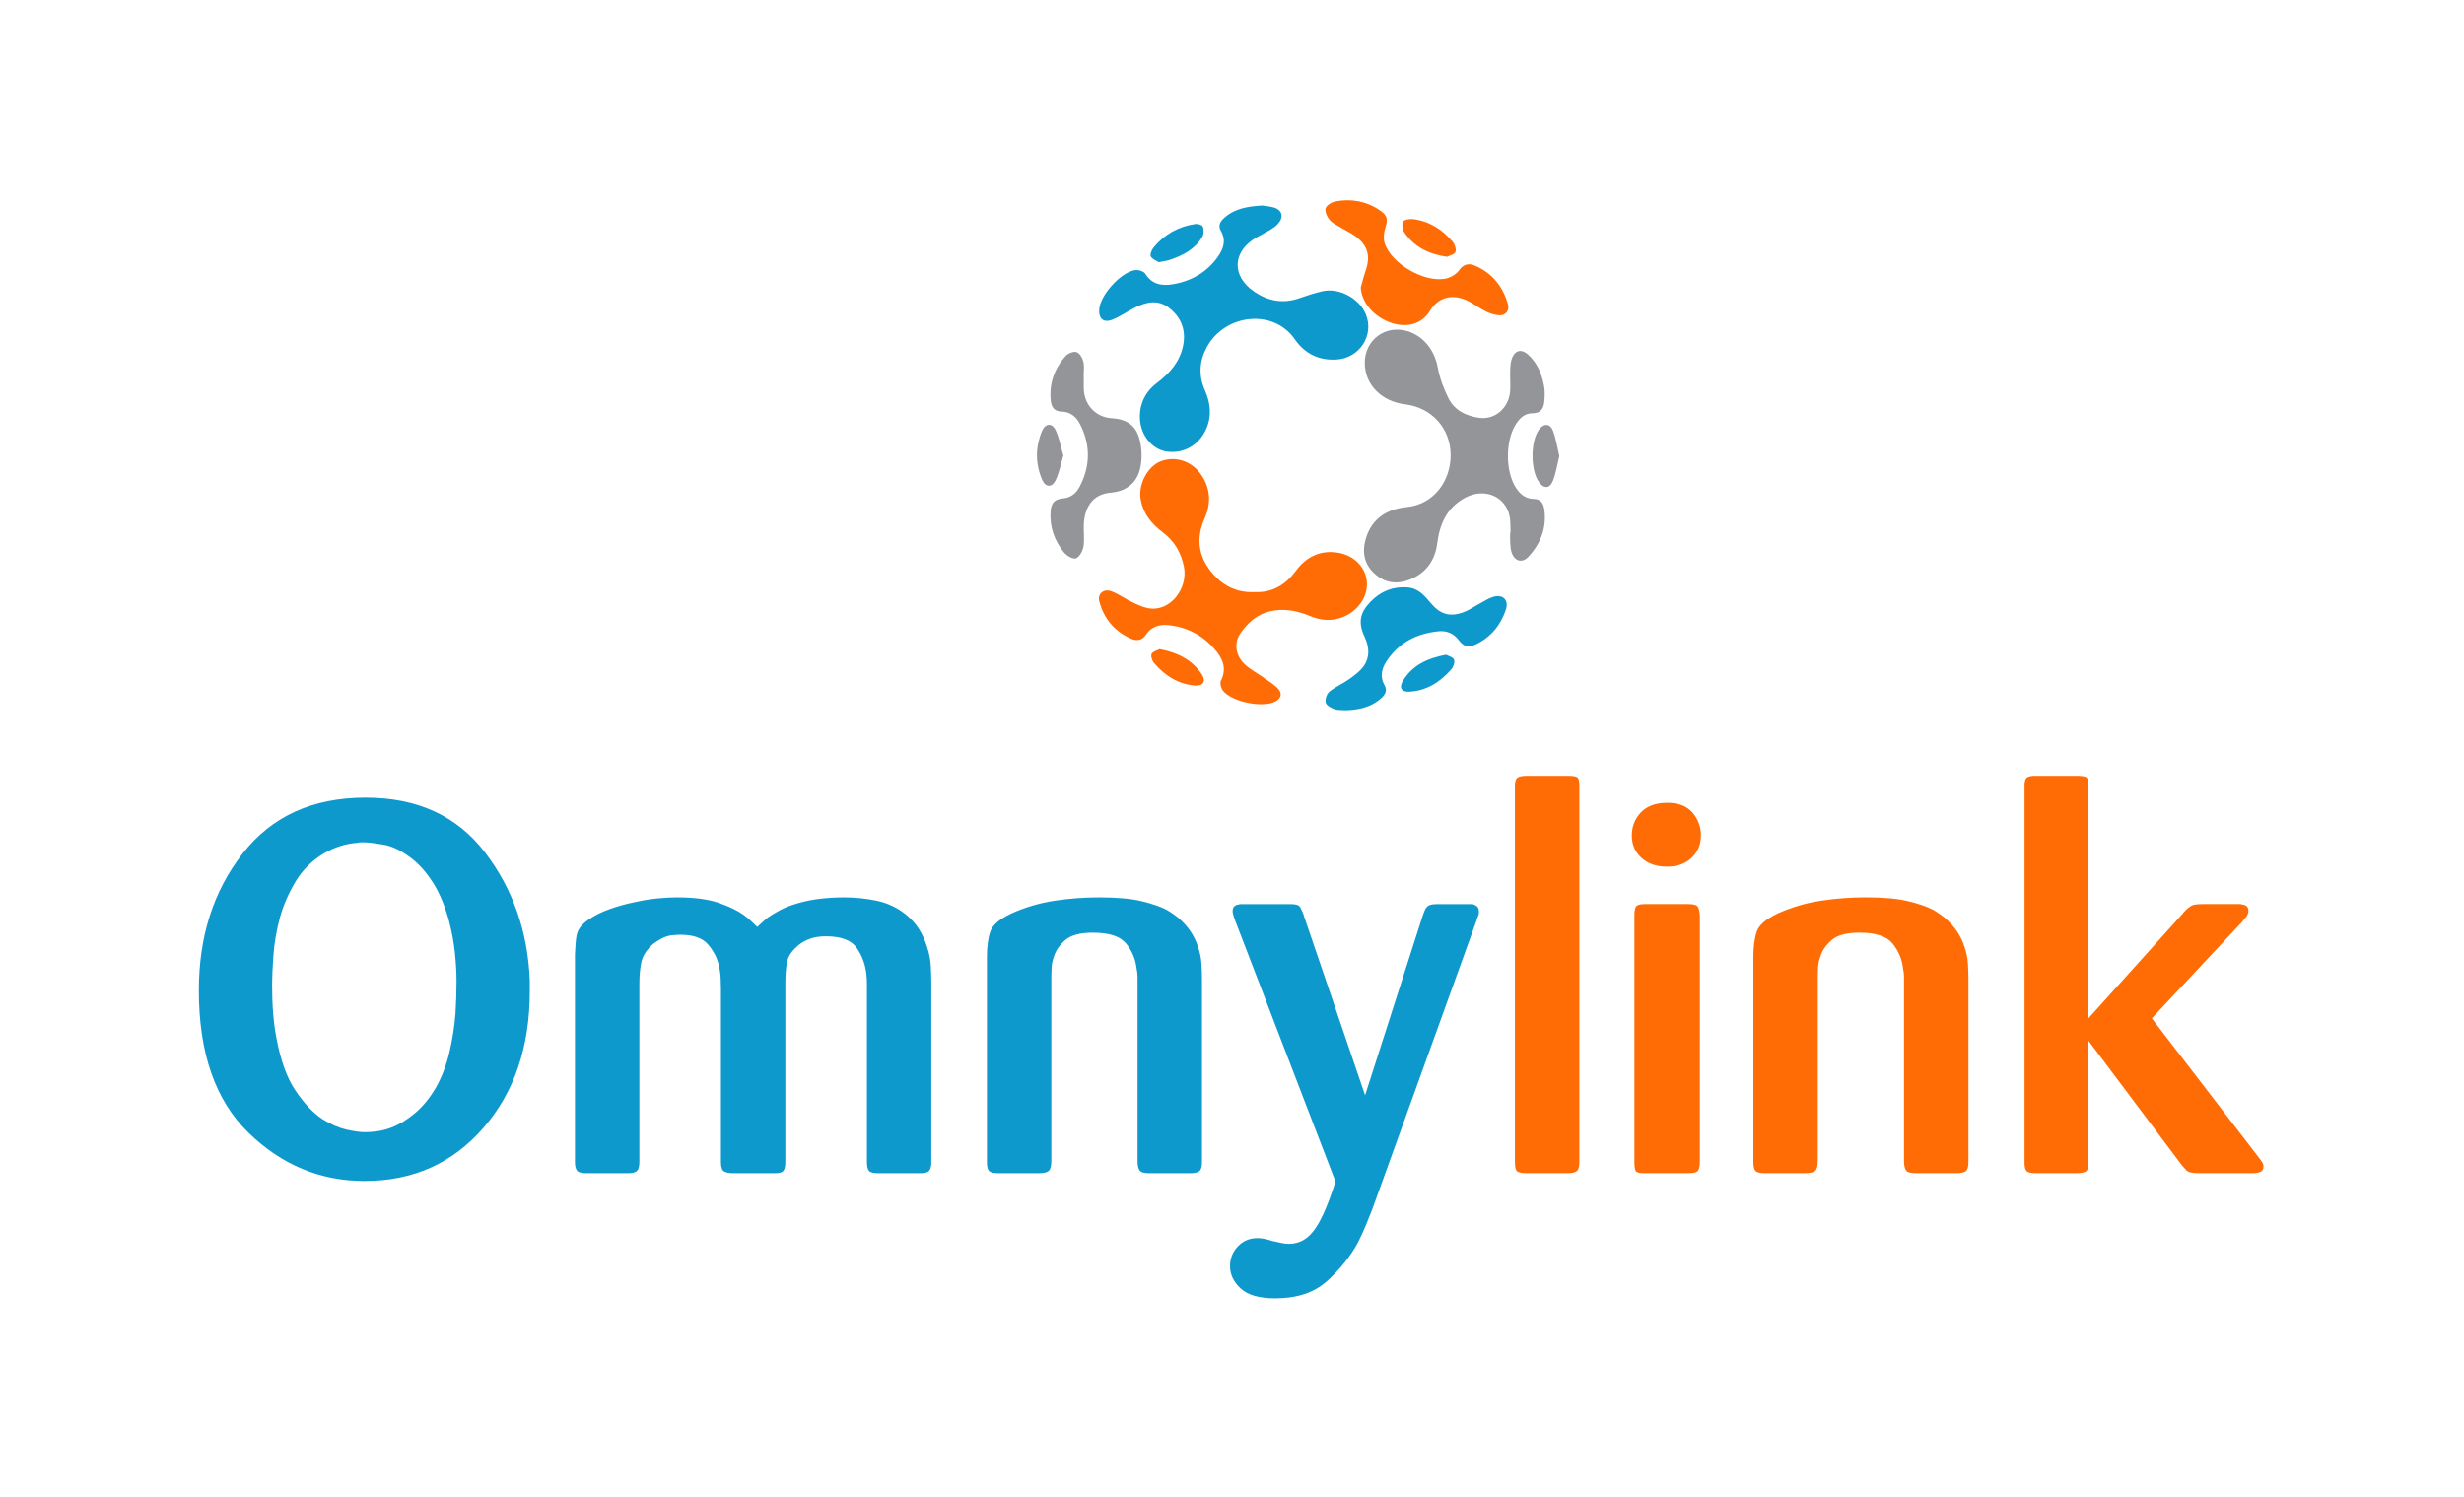
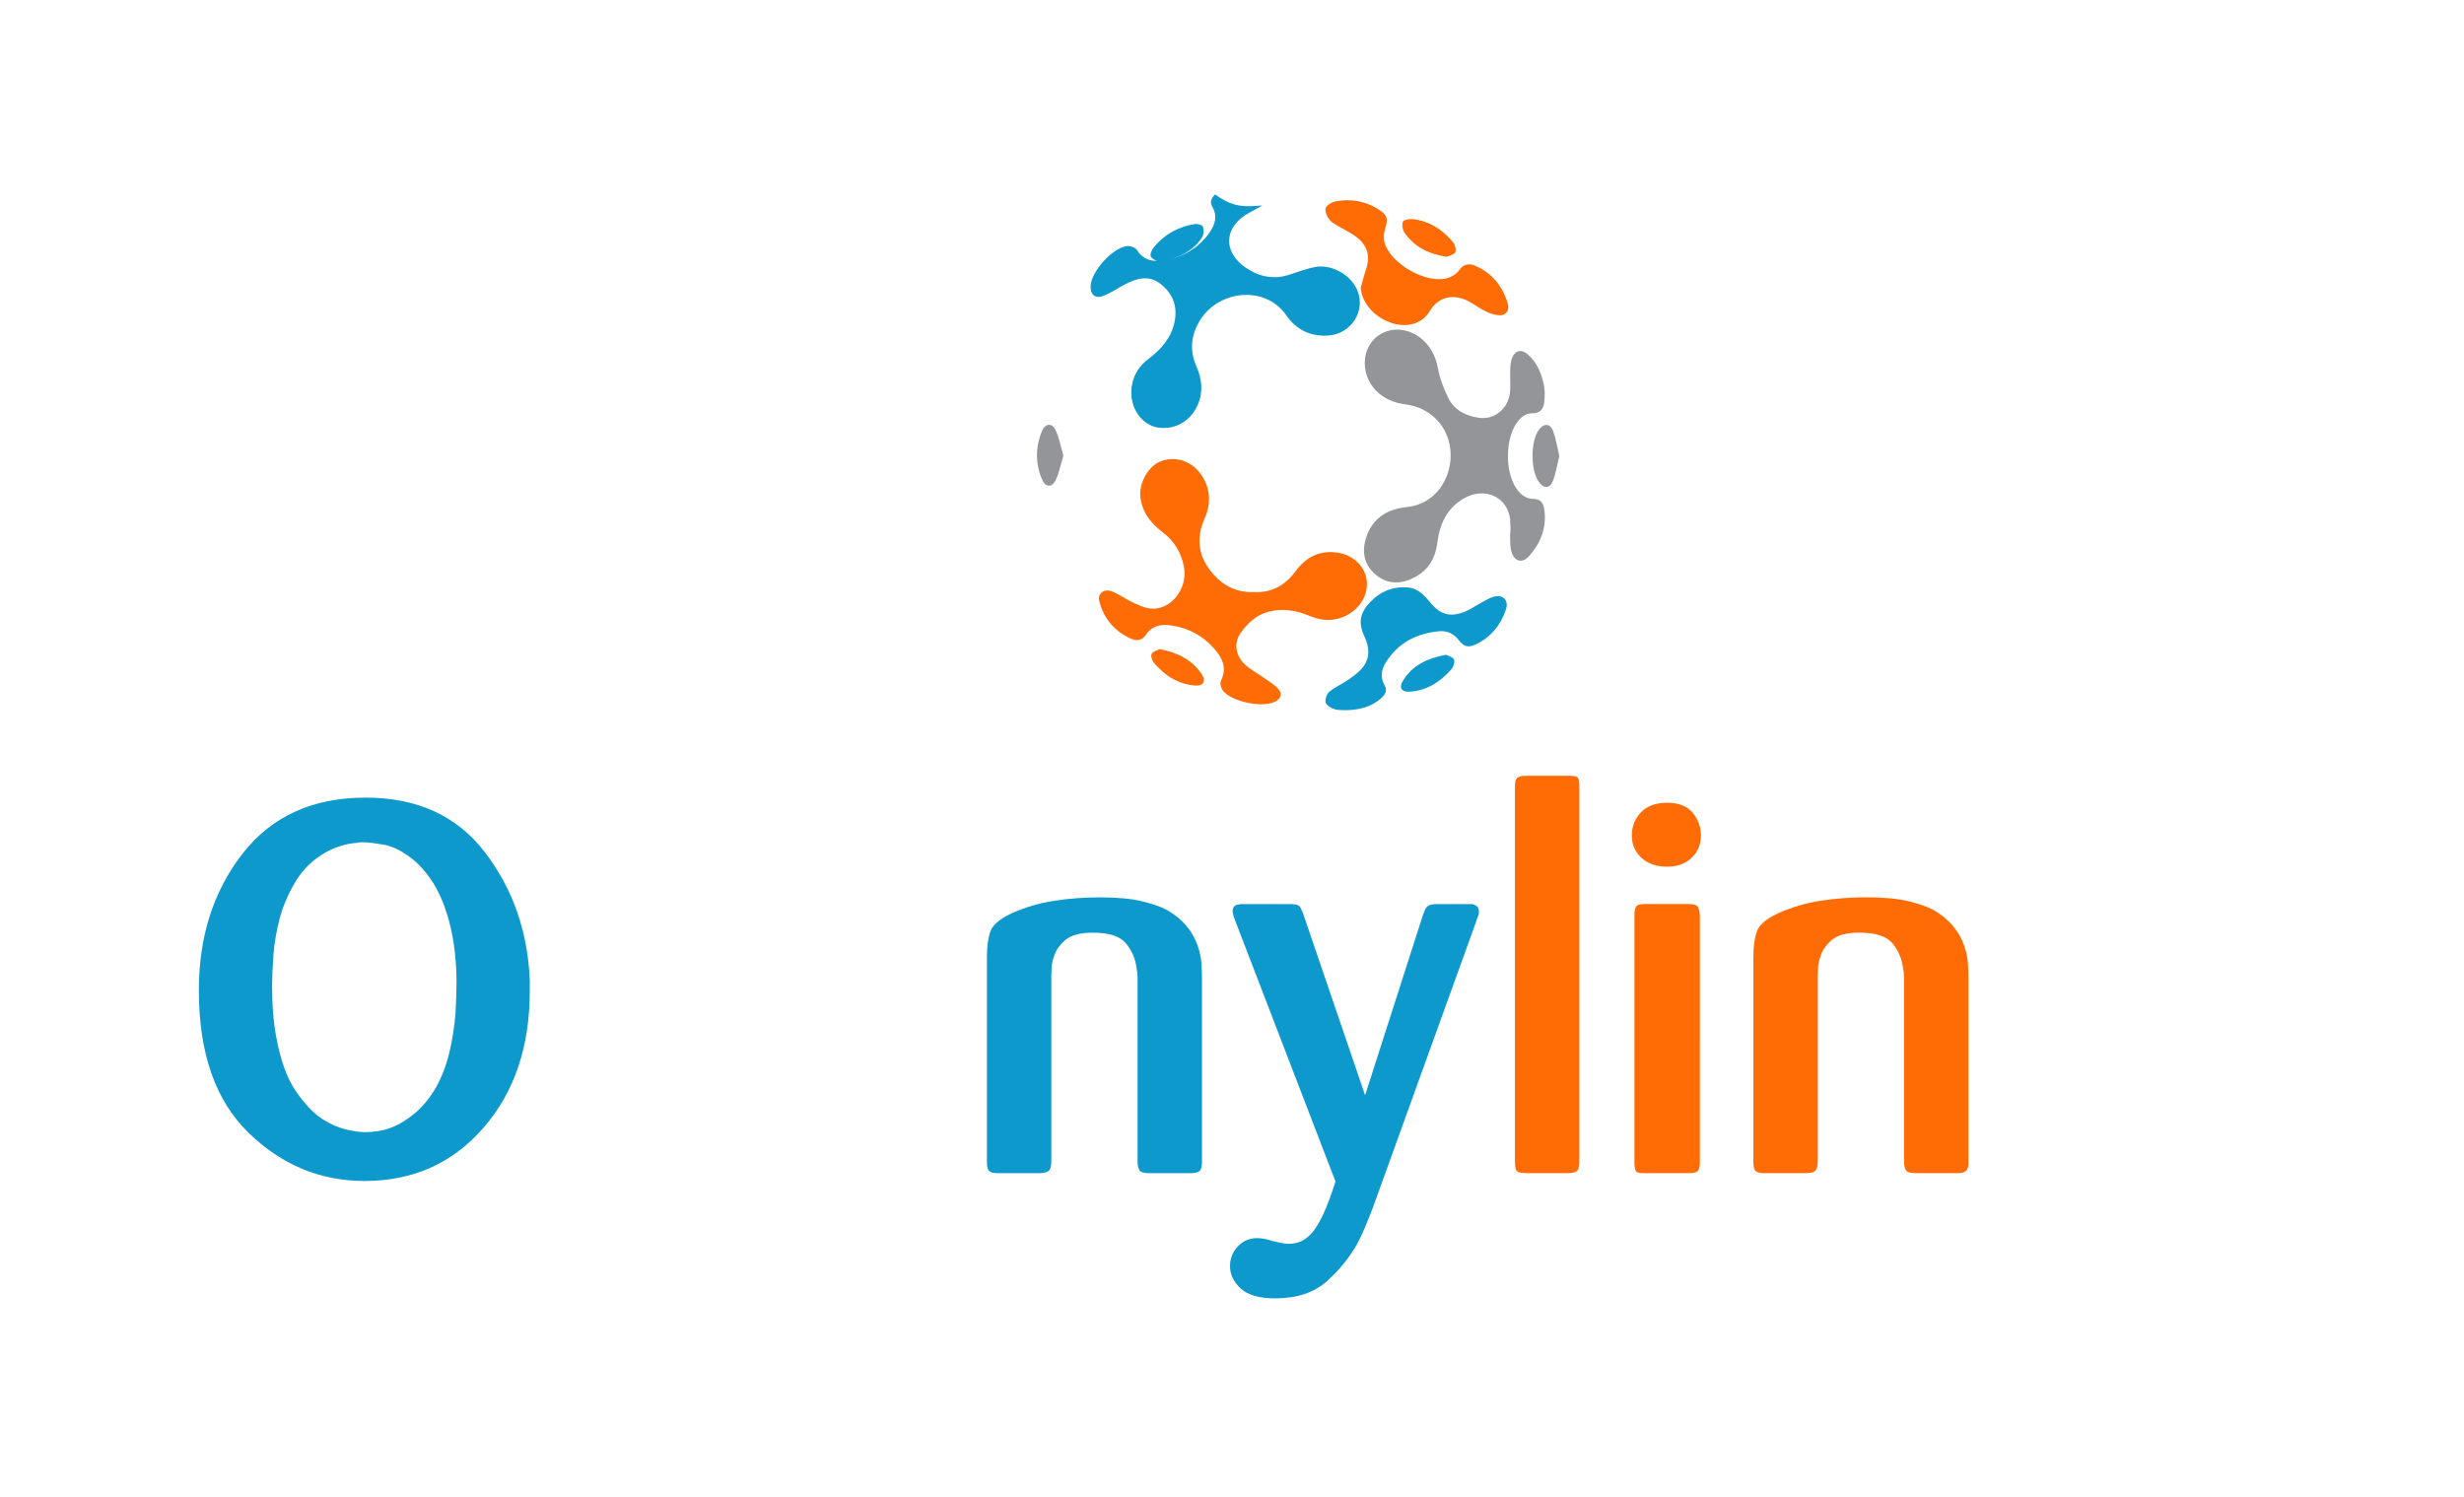
<svg xmlns="http://www.w3.org/2000/svg" xmlns:ns1="http://sodipodi.sourceforge.net/DTD/sodipodi-0.dtd" xmlns:ns2="http://www.inkscape.org/namespaces/inkscape" version="1.1" id="svg2" xml:space="preserve" width="617.841" height="375.442" viewBox="0 0 617.841 375.442" ns1:docname="omny-link-stacked2-logo.svg" ns2:version="1.1.1 (3bf5ae0d25, 2021-09-20)">
  <defs id="defs6">
    <clipPath clipPathUnits="userSpaceOnUse" id="clipPath16">
      <path d="M 0,1000 H 1000 V 0 H 0 Z" id="path14" />
    </clipPath>
  </defs>
  <ns1:namedview id="namedview4" pagecolor="#ffffff" bordercolor="#666666" borderopacity="1.0" ns2:pageshadow="2" ns2:pageopacity="0.0" ns2:pagecheckerboard="0" showgrid="false" ns2:zoom="1.8602315" ns2:cx="307.75739" ns2:cy="130.36012" ns2:window-width="1920" ns2:window-height="991" ns2:window-x="0" ns2:window-y="28" ns2:window-maximized="1" ns2:current-layer="g12" showguides="true" ns2:guide-bbox="true" fit-margin-top="50" fit-margin-left="50" fit-margin-bottom="50" fit-margin-right="50">
    <ns1:guide position="121,81.331" orientation="0,-1" id="guide521" />
  </ns1:namedview>
  <g id="g8" ns2:groupmode="layer" ns2:label="omny stacked" transform="matrix(1.333,0,0,-1.333,-511.717,913.017)">
    <g id="g10">
      <g id="g12" clip-path="url(#clipPath16)">
        <g id="g596" transform="matrix(0.5,0,0,0.5,317.669,279.054)">
          <g id="g18" transform="translate(607.318,734.434)">
-             <path d="M 0,0 C 1.075,-0.175 2.762,-0.275 4.339,-0.743 7.475,-1.675 8.178,-4.258 6.006,-6.76 5.23,-7.654 4.221,-8.393 3.206,-9.021 c -1.657,-1.024 -3.413,-1.887 -5.116,-2.837 -9.367,-5.224 -9.884,-14.644 -0.989,-20.635 5.096,-3.433 10.696,-4.507 16.708,-2.424 2.886,1 5.798,1.99 8.772,2.662 6.39,1.445 13.976,-2.69 16.416,-8.753 3.169,-7.874 -2.443,-16.432 -11.065,-16.944 -6.71,-0.399 -11.938,2.208 -15.735,7.675 -8.073,11.623 -26.329,9.474 -33.088,-3.057 -2.832,-5.249 -3.105,-10.67 -0.735,-16.075 2.118,-4.831 2.714,-9.59 0.587,-14.531 -2.668,-6.199 -8.519,-9.569 -14.984,-8.617 -5.282,0.777 -9.777,5.987 -10.019,12.474 -0.199,5.362 1.981,9.97 6.375,13.294 4.799,3.63 8.635,7.952 9.878,14.03 1.216,5.945 -0.763,10.873 -5.558,14.446 -4.096,3.052 -8.453,1.97 -12.61,-0.125 -2.885,-1.454 -5.562,-3.389 -8.55,-4.548 -3.286,-1.274 -5.158,0.509 -4.827,4.057 0.503,5.4 8.175,13.895 13.537,14.629 1.223,0.167 3.234,-0.467 3.81,-1.397 2.576,-4.159 6.484,-4.602 10.523,-3.893 6.915,1.215 12.745,4.546 16.842,10.429 2.067,2.967 3.076,6.129 1.046,9.616 -1.075,1.847 -0.352,3.384 1.077,4.712 C -10.57,-1.182 -5.694,-0.328 0,0" style="fill:#0e99cd;fill-opacity:1;fill-rule:nonzero;stroke:none" id="path20" />
+             <path d="M 0,0 c -1.657,-1.024 -3.413,-1.887 -5.116,-2.837 -9.367,-5.224 -9.884,-14.644 -0.989,-20.635 5.096,-3.433 10.696,-4.507 16.708,-2.424 2.886,1 5.798,1.99 8.772,2.662 6.39,1.445 13.976,-2.69 16.416,-8.753 3.169,-7.874 -2.443,-16.432 -11.065,-16.944 -6.71,-0.399 -11.938,2.208 -15.735,7.675 -8.073,11.623 -26.329,9.474 -33.088,-3.057 -2.832,-5.249 -3.105,-10.67 -0.735,-16.075 2.118,-4.831 2.714,-9.59 0.587,-14.531 -2.668,-6.199 -8.519,-9.569 -14.984,-8.617 -5.282,0.777 -9.777,5.987 -10.019,12.474 -0.199,5.362 1.981,9.97 6.375,13.294 4.799,3.63 8.635,7.952 9.878,14.03 1.216,5.945 -0.763,10.873 -5.558,14.446 -4.096,3.052 -8.453,1.97 -12.61,-0.125 -2.885,-1.454 -5.562,-3.389 -8.55,-4.548 -3.286,-1.274 -5.158,0.509 -4.827,4.057 0.503,5.4 8.175,13.895 13.537,14.629 1.223,0.167 3.234,-0.467 3.81,-1.397 2.576,-4.159 6.484,-4.602 10.523,-3.893 6.915,1.215 12.745,4.546 16.842,10.429 2.067,2.967 3.076,6.129 1.046,9.616 -1.075,1.847 -0.352,3.384 1.077,4.712 C -10.57,-1.182 -5.694,-0.328 0,0" style="fill:#0e99cd;fill-opacity:1;fill-rule:nonzero;stroke:none" id="path20" />
          </g>
          <g id="g22" transform="translate(700.722,611.369)">
            <path d="m 0,0 c -0.116,2.13 0.071,4.33 -0.4,6.378 -1.753,7.616 -9.843,10.631 -17.028,6.557 -6.614,-3.749 -9.24,-9.748 -10.155,-16.953 -0.82,-6.461 -4.191,-11.226 -10.403,-13.679 -4.847,-1.914 -9.359,-1.247 -13.216,2.278 -3.999,3.654 -4.721,8.377 -3.209,13.304 2.288,7.455 7.929,10.981 15.364,11.72 10.377,1.032 16.543,10.094 16.509,19.541 -0.037,10.134 -7.159,17.909 -17.107,19.113 -8.977,1.086 -15.194,7.465 -15.201,15.596 -0.008,8.646 7.739,14.415 16.035,11.941 6.084,-1.814 10.234,-7.271 11.389,-13.521 0.759,-4.107 2.259,-8.21 4.167,-11.935 2.259,-4.411 6.587,-6.445 11.386,-7.146 6.056,-0.883 11.374,3.797 11.726,10.255 0.141,2.595 -0.087,5.209 0.005,7.809 0.051,1.463 0.173,3.004 0.679,4.354 1.116,2.981 3.523,3.561 5.929,1.453 3.585,-3.141 5.28,-7.371 6.135,-11.906 0.37,-1.961 0.266,-4.06 0.076,-6.068 C 12.433,46.476 11.1,44.882 8.155,44.888 5.517,44.894 3.686,43.283 2.259,41.198 -2.01,34.961 -2.084,23.075 2.096,16.751 c 1.569,-2.375 3.618,-4.03 6.589,-4.07 2.572,-0.035 3.656,-1.581 3.986,-3.805 1.023,-6.914 -1.266,-12.85 -5.857,-17.869 -2.412,-2.636 -5.266,-1.849 -6.419,1.541 -0.406,1.196 -0.438,2.537 -0.527,3.82 -0.084,1.203 -0.018,2.417 -0.018,3.626 C -0.1,-0.004 -0.05,-0.002 0,0" style="fill:#939598;fill-opacity:1;fill-rule:nonzero;stroke:none" id="path24" />
          </g>
          <g id="g26" transform="translate(604.382,588.99)">
            <path d="m 0,0 c 6.761,-0.315 11.746,2.783 15.635,8.061 3.854,5.23 9.085,7.747 15.504,6.796 6.635,-0.983 11.08,-5.941 11.181,-11.696 0.107,-6.11 -4.743,-11.709 -11.17,-13.233 -3.629,-0.86 -6.983,-0.316 -10.319,1.075 -4.909,2.046 -9.929,2.99 -15.231,1.694 -4.83,-1.181 -8.228,-4.401 -10.902,-8.214 -2.489,-3.55 -1.82,-8.301 1.481,-11.496 2.224,-2.152 5.108,-3.615 7.655,-5.444 1.786,-1.282 3.78,-2.426 5.174,-4.063 1.586,-1.862 0.891,-3.623 -1.311,-4.725 -4.736,-2.37 -16.221,-0.068 -19.535,4.129 -0.732,0.927 -1.241,2.839 -0.78,3.764 2.432,4.882 0.475,8.704 -2.636,12.184 -4.58,5.122 -10.404,8.07 -17.249,8.735 -3.303,0.321 -6.352,-0.604 -8.284,-3.555 -1.478,-2.256 -3.516,-2.492 -5.601,-1.575 -6.246,2.746 -10.285,7.554 -12.005,14.137 -0.739,2.826 1.734,4.841 4.678,3.698 2.656,-1.031 5.027,-2.775 7.614,-4.015 1.98,-0.95 4.039,-1.948 6.17,-2.331 8.324,-1.493 14.995,7.536 13.403,15.568 -1.071,5.409 -3.584,9.633 -7.942,12.954 -4.058,3.093 -7.23,6.717 -8.296,12.097 -1.198,6.046 2.73,12.737 7.299,14.586 5.568,2.253 11.982,0.236 15.573,-5.191 3.407,-5.148 3.598,-10.69 1.142,-16.221 -3.489,-7.858 -2.229,-14.896 3.39,-21.162 C -11.313,2.041 -6.175,-0.285 0,0" style="fill:#ff6c05;fill-opacity:1;fill-rule:nonzero;stroke:none" id="path28" />
          </g>
          <g id="g30" transform="translate(644.364,703.589)">
            <path d="m 0,0 c 0.61,2.121 1.131,4.272 1.847,6.357 1.895,5.52 0.79,9.509 -3.909,12.971 -1.632,1.202 -3.52,2.052 -5.259,3.115 -1.496,0.915 -3.233,1.657 -4.33,2.934 -0.975,1.134 -1.886,3.058 -1.581,4.337 0.268,1.12 2.157,2.357 3.513,2.629 5.964,1.194 11.65,0.214 16.77,-3.21 3.034,-2.029 3.247,-3.462 2.161,-6.852 C 8.676,20.608 8.474,18.539 8.944,16.883 11.181,8.995 24.37,1.416 32.343,3.451 c 1.734,0.442 3.664,1.635 4.673,3.067 1.737,2.465 3.835,2.632 6.067,1.658 6.451,-2.817 10.46,-7.877 12.315,-14.595 0.623,-2.255 -0.935,-4.192 -3.278,-4.042 -1.694,0.109 -3.452,0.664 -4.989,1.414 -2.246,1.096 -4.26,2.655 -6.476,3.822 -5.65,2.977 -11.33,1.887 -14.596,-3.522 -3.206,-5.311 -9.048,-6.339 -14.335,-4.63 C 5.054,-11.222 0.351,-5.764 0,0" style="fill:#ff6c05;fill-opacity:1;fill-rule:nonzero;stroke:none" id="path32" />
          </g>
          <g id="g34" transform="translate(540.168,669.866)">
-             <path d="m 0,0 c 0,-1.581 -0.068,-3.166 0.012,-4.743 0.298,-5.89 4.669,-10.354 10.43,-10.711 5.856,-0.362 9.285,-2.713 10.647,-8.38 0.755,-3.143 0.841,-6.68 0.256,-9.861 -1.104,-6.006 -5.276,-9.276 -11.293,-9.779 -6.883,-0.575 -9.666,-5.732 -10.03,-11.608 -0.177,-2.869 0.32,-5.812 -0.129,-8.619 -0.268,-1.677 -1.461,-3.904 -2.83,-4.48 -1.041,-0.438 -3.477,0.955 -4.487,2.191 -3.632,4.451 -5.484,9.646 -5.061,15.494 0.236,3.264 1.533,4.581 4.803,4.889 2.883,0.272 4.853,1.975 6.098,4.345 4.129,7.857 4.178,15.836 0.089,23.728 -1.397,2.697 -3.673,4.511 -6.858,4.562 -2.788,0.045 -3.835,1.82 -4.066,4.058 -0.664,6.437 1.309,12.147 5.643,16.891 0.894,0.979 2.963,1.796 4.063,1.425 1.154,-0.39 2.232,-2.198 2.552,-3.571 C 0.27,3.98 -0.054,1.952 -0.054,0 -0.036,0 -0.018,0 0,0" style="fill:#939598;fill-opacity:1;fill-rule:nonzero;stroke:none" id="path36" />
-           </g>
+             </g>
          <g id="g38" transform="translate(638.858,544.548)">
            <path d="m 0,0 c -1.483,0.107 -3.067,-0.073 -4.419,0.405 -1.28,0.453 -3.022,1.427 -3.274,2.48 -0.292,1.221 0.41,3.279 1.403,4.087 2.277,1.853 5.095,3.024 7.498,4.745 2,1.432 4.117,2.982 5.476,4.964 2.321,3.385 2.027,7.128 0.29,10.86 -2.541,5.457 -1.858,9.118 2.335,13.39 3.79,3.861 8.387,5.69 13.833,5.262 4.036,-0.318 6.366,-3.119 8.72,-5.91 3.518,-4.169 7.037,-5.306 12.149,-3.475 2.325,0.833 4.407,2.337 6.616,3.505 1.551,0.821 3.055,1.845 4.712,2.329 3.697,1.08 5.967,-1.229 4.748,-4.859 -1.943,-5.789 -5.599,-10.248 -11.147,-12.951 -2.975,-1.45 -4.699,-0.965 -6.689,1.668 -1.87,2.474 -4.562,3.461 -7.36,3.199 C 26.524,28.913 19.592,25.353 14.982,18.056 13.249,15.312 12.752,12.379 14.467,9.367 15.632,7.323 14.631,5.791 13.166,4.486 9.419,1.15 4.866,0.131 0,0" style="fill:#0e99cd;fill-opacity:1;fill-rule:nonzero;stroke:none" id="path40" />
          </g>
          <g id="g42" transform="translate(719.068,640.171)">
            <path d="m 0,0 c -0.786,-3.177 -1.253,-6.316 -2.363,-9.208 -1.201,-3.128 -3.449,-3.198 -5.36,-0.497 -3.123,4.415 -3.144,15.081 -0.038,19.479 1.874,2.653 4.303,2.631 5.414,-0.355 C -1.235,6.43 -0.768,3.201 0,0" style="fill:#939598;fill-opacity:1;fill-rule:nonzero;stroke:none" id="path44" />
          </g>
          <g id="g46" transform="translate(676.801,715.135)">
            <path d="m 0,0 c -6.967,1.025 -12.283,3.752 -15.972,9.075 -0.736,1.061 -1.066,2.969 -0.61,4.091 0.298,0.734 2.392,1.163 3.606,1.031 C -6.777,13.519 -1.832,10.351 2.128,5.698 2.952,4.73 3.587,2.789 3.157,1.794 2.729,0.804 0.852,0.439 0,0" style="fill:#ff6c05;fill-opacity:1;fill-rule:nonzero;stroke:none" id="path48" />
          </g>
          <g id="g50" transform="translate(568.394,713.12)">
            <path d="m 0,0 c -0.832,0.544 -2.451,1.073 -3.014,2.153 -0.398,0.761 0.347,2.511 1.084,3.406 4.044,4.911 9.308,7.851 15.592,8.792 0.951,0.143 2.696,-0.36 2.913,-0.974 0.403,-1.144 0.391,-2.852 -0.217,-3.864 C 13.533,4.814 8.931,2.446 3.901,0.809 2.857,0.47 1.741,0.353 0,0" style="fill:#0e99cd;fill-opacity:1;fill-rule:nonzero;stroke:none" id="path52" />
          </g>
          <g id="g54" transform="translate(532.492,640.359)">
            <path d="m 0,0 c -0.994,-3.266 -1.564,-6.482 -2.945,-9.3 -1.41,-2.876 -3.812,-2.674 -5.066,0.258 -2.595,6.068 -2.557,12.263 -0.007,18.332 1.216,2.896 3.793,3.088 5.104,0.25 C -1.556,6.601 -0.972,3.306 0,0" style="fill:#939598;fill-opacity:1;fill-rule:nonzero;stroke:none" id="path56" />
          </g>
          <g id="g58" transform="translate(676.495,565.422)">
            <path d="M 0,0 C 0.904,-0.517 2.655,-0.939 2.977,-1.861 3.328,-2.865 2.702,-4.64 1.9,-5.547 c -4.178,-4.722 -9.249,-8.016 -15.75,-8.364 -2.95,-0.158 -3.984,1.497 -2.44,4.052 C -12.727,-3.962 -7.076,-1.316 0,0" style="fill:#0e99cd;fill-opacity:1;fill-rule:nonzero;stroke:none" id="path60" />
          </g>
          <g id="g62" transform="translate(568.718,567.533)">
            <path d="m 0,0 c 6.815,-1.302 12.148,-4.03 15.783,-9.387 1.802,-2.657 0.625,-4.598 -2.563,-4.324 -6.346,0.545 -11.344,3.777 -15.367,8.528 -0.714,0.844 -1.293,2.626 -0.874,3.397 C -2.499,-0.828 -0.874,-0.47 0,0" style="fill:#ff6c05;fill-opacity:1;fill-rule:nonzero;stroke:none" id="path64" />
          </g>
        </g>
        <g id="g102" transform="translate(469.464,505.616)">
          <path d="m 0,0 c -0.195,1.921 -0.555,3.892 -1.075,5.912 -0.326,1.237 -0.733,2.475 -1.222,3.713 -0.488,1.237 -1.092,2.443 -1.807,3.616 -0.586,0.911 -1.207,1.742 -1.857,2.492 -0.652,0.748 -1.304,1.383 -1.954,1.906 -1.955,1.563 -3.796,2.491 -5.522,2.784 -1.727,0.294 -2.948,0.44 -3.665,0.44 h -0.634 c -0.23,0 -0.44,-0.033 -0.636,-0.097 -1.042,-0.066 -2.086,-0.262 -3.128,-0.587 -1.042,-0.326 -2.019,-0.749 -2.931,-1.27 -2.345,-1.368 -4.187,-3.161 -5.521,-5.375 -1.336,-2.215 -2.33,-4.495 -2.98,-6.84 -0.652,-2.477 -1.06,-4.854 -1.222,-7.134 -0.163,-2.281 -0.244,-4.104 -0.244,-5.472 0,-1.955 0.064,-3.747 0.195,-5.375 0.13,-1.629 0.326,-3.127 0.586,-4.495 0.783,-4.3 1.987,-7.656 3.617,-10.065 1.626,-2.411 3.322,-4.202 5.081,-5.375 1.563,-0.977 3.061,-1.629 4.495,-1.954 1.433,-0.327 2.605,-0.489 3.518,-0.489 0.782,0 1.595,0.064 2.443,0.196 0.846,0.129 1.693,0.357 2.541,0.684 1.498,0.586 2.981,1.497 4.446,2.736 1.466,1.237 2.786,2.866 3.957,4.886 1.108,2.018 1.939,4.217 2.493,6.596 0.552,2.378 0.928,4.772 1.124,7.182 0.064,1.042 0.113,2.085 0.146,3.128 0.032,1.041 0.049,2.051 0.049,3.029 C 0.293,-3.665 0.195,-1.922 0,0 m 14.071,-5.57 v -0.537 -0.538 -0.538 c 0,-10.423 -2.899,-18.974 -8.697,-25.651 -5.799,-6.679 -13.258,-10.017 -22.378,-10.017 -8.34,0 -15.621,3.03 -21.84,9.088 -6.223,6.059 -9.333,14.984 -9.333,26.776 0,10.097 2.736,18.665 8.209,25.7 5.472,7.036 13.192,10.554 23.16,10.554 9.706,0 17.182,-3.42 22.427,-10.261 5.243,-6.84 8.062,-14.853 8.452,-24.039 z" style="fill:#0e99cd;fill-opacity:1;fill-rule:nonzero;stroke:none" id="path104" />
        </g>
        <g id="g106" transform="translate(492.037,504.981)">
-           <path d="m 0,0 v 0.244 0.245 c 0.064,1.497 0.162,2.638 0.294,3.42 0.13,0.781 0.52,1.498 1.172,2.15 0.13,0.129 0.294,0.276 0.489,0.44 0.195,0.161 0.391,0.308 0.586,0.439 1.107,0.782 2.443,1.449 4.007,2.003 1.563,0.553 3.159,0.993 4.788,1.32 1.433,0.325 2.834,0.552 4.202,0.684 1.368,0.129 2.572,0.195 3.615,0.195 3.257,0 5.879,-0.342 7.868,-1.026 1.986,-0.684 3.566,-1.45 4.739,-2.297 0.52,-0.39 0.992,-0.781 1.417,-1.172 0.423,-0.391 0.797,-0.75 1.124,-1.075 0.259,0.26 0.553,0.537 0.879,0.831 0.325,0.293 0.684,0.601 1.075,0.928 0.65,0.455 1.432,0.928 2.345,1.417 0.912,0.488 2.052,0.928 3.421,1.319 1.368,0.391 2.785,0.667 4.25,0.831 1.466,0.162 2.915,0.244 4.349,0.244 2.084,0 4.136,-0.212 6.156,-0.635 2.019,-0.424 3.843,-1.287 5.472,-2.589 C 63.29,7.068 64.12,6.14 64.74,5.13 c 0.618,-1.01 1.09,-2.037 1.417,-3.078 0.455,-1.304 0.716,-2.59 0.782,-3.86 0.064,-1.27 0.098,-2.362 0.098,-3.274 v -33.615 c 0,-0.718 -0.132,-1.239 -0.391,-1.564 -0.261,-0.327 -0.782,-0.489 -1.564,-0.489 h -8.11 c -0.848,0 -1.402,0.147 -1.661,0.44 -0.262,0.293 -0.392,0.863 -0.392,1.71 v 31.955 1.661 c 0,0.587 -0.033,1.139 -0.098,1.661 -0.195,1.823 -0.798,3.469 -1.807,4.935 -1.011,1.466 -2.949,2.199 -5.815,2.199 -1.303,0 -2.411,-0.195 -3.322,-0.586 C 42.964,2.834 42.248,2.377 41.728,1.856 40.685,0.943 40.065,-0.049 39.87,-1.124 39.675,-2.199 39.577,-3.518 39.577,-5.082 V -38.6 c 0,-0.781 -0.114,-1.336 -0.342,-1.661 -0.229,-0.327 -0.766,-0.489 -1.612,-0.489 h -7.817 c -0.783,0 -1.369,0.113 -1.76,0.342 -0.391,0.228 -0.586,0.798 -0.586,1.711 v 32.638 c 0,0.521 -0.017,1.173 -0.049,1.955 -0.033,0.781 -0.146,1.595 -0.342,2.443 -0.327,1.432 -1.01,2.751 -2.052,3.957 -1.043,1.205 -2.77,1.808 -5.179,1.808 -0.327,0 -0.864,-0.033 -1.612,-0.098 C 17.476,3.941 16.677,3.647 15.831,3.127 15.636,2.996 15.406,2.849 15.147,2.688 14.886,2.524 14.658,2.345 14.463,2.15 13.354,1.107 12.688,0 12.46,-1.173 12.23,-2.345 12.118,-3.649 12.118,-5.082 V -38.6 c 0,-0.847 -0.147,-1.417 -0.44,-1.71 -0.293,-0.293 -0.865,-0.44 -1.71,-0.44 H 2.15 c -0.913,0 -1.5,0.162 -1.758,0.489 C 0.13,-39.936 0,-39.415 0,-38.697 Z" style="fill:#0e99cd;fill-opacity:1;fill-rule:nonzero;stroke:none" id="path108" />
-         </g>
+           </g>
        <g id="g110" transform="translate(609.985,466.284)">
          <path d="M 0,0 C 0,-0.848 -0.164,-1.402 -0.489,-1.661 -0.815,-1.922 -1.368,-2.052 -2.15,-2.052 h -7.818 c -0.977,0 -1.58,0.195 -1.807,0.586 -0.23,0.391 -0.342,0.944 -0.342,1.661 v 33.03 1.612 c 0,0.553 -0.067,1.124 -0.196,1.71 -0.196,1.694 -0.847,3.225 -1.955,4.593 -1.108,1.368 -3.192,2.052 -6.253,2.052 -2.412,0 -4.154,-0.473 -5.229,-1.417 -1.074,-0.945 -1.775,-1.971 -2.101,-3.078 -0.26,-0.718 -0.407,-1.402 -0.439,-2.052 -0.034,-0.652 -0.049,-1.206 -0.049,-1.661 V 0.293 c 0,-0.977 -0.164,-1.612 -0.489,-1.905 -0.326,-0.294 -0.944,-0.44 -1.857,-0.44 h -7.719 c -0.783,0 -1.32,0.13 -1.613,0.391 -0.293,0.259 -0.44,0.813 -0.44,1.661 v 38.6 c 0,1.954 0.211,3.549 0.636,4.788 0.423,1.237 1.742,2.377 3.958,3.42 2.604,1.172 5.308,1.97 8.11,2.394 2.801,0.423 5.603,0.635 8.404,0.635 3.387,0 6.074,-0.244 8.062,-0.733 1.986,-0.488 3.533,-1.025 4.641,-1.612 0.456,-0.261 0.864,-0.522 1.222,-0.782 0.358,-0.261 0.667,-0.488 0.929,-0.684 0.976,-0.847 1.759,-1.71 2.345,-2.589 0.587,-0.88 1.042,-1.808 1.368,-2.785 0.39,-1.109 0.618,-2.199 0.684,-3.274 C -0.034,36.303 0,35.309 0,34.397 Z" style="fill:#0e99cd;fill-opacity:1;fill-rule:nonzero;stroke:none" id="path112" />
        </g>
        <g id="g114" transform="translate(642.037,457.489)">
          <path d="m 0,0 c -0.327,-0.846 -0.718,-1.823 -1.173,-2.932 -0.456,-1.107 -0.976,-2.247 -1.563,-3.42 -1.434,-2.605 -3.356,-4.999 -5.766,-7.182 -2.41,-2.182 -5.668,-3.274 -9.771,-3.274 -2.998,0 -5.164,0.621 -6.499,1.857 -1.336,1.238 -2.003,2.638 -2.003,4.202 0,1.434 0.488,2.672 1.465,3.713 0.978,1.043 2.214,1.564 3.713,1.564 0.392,0 0.831,-0.049 1.32,-0.147 0.489,-0.098 1.026,-0.244 1.612,-0.44 h 0.099 c 0.52,-0.129 1.025,-0.244 1.514,-0.342 0.489,-0.098 0.928,-0.146 1.319,-0.146 1.368,0 2.556,0.424 3.567,1.27 1.009,0.847 1.97,2.248 2.883,4.202 0.39,0.847 0.781,1.793 1.173,2.834 0.39,1.043 0.781,2.183 1.172,3.42 l -18.86,49.056 c -0.195,0.52 -0.327,0.911 -0.391,1.173 -0.066,0.259 -0.098,0.454 -0.098,0.586 0,0.455 0.113,0.781 0.343,0.977 0.227,0.196 0.471,0.293 0.732,0.293 0.13,0.064 0.26,0.098 0.391,0.098 h 0.391 8.991 c 0.65,0 1.123,-0.066 1.417,-0.195 0.293,-0.132 0.503,-0.392 0.634,-0.782 0.065,-0.132 0.147,-0.293 0.244,-0.489 0.098,-0.195 0.179,-0.424 0.245,-0.684 L -1.368,21.401 9.479,55.212 c 0.064,0.13 0.113,0.26 0.147,0.391 0.031,0.13 0.08,0.259 0.146,0.391 0.196,0.521 0.456,0.88 0.782,1.075 0.325,0.195 0.88,0.293 1.661,0.293 h 5.863 0.391 0.391 c 0.26,-0.066 0.521,-0.195 0.782,-0.391 0.259,-0.196 0.391,-0.522 0.391,-0.977 v -0.147 -0.146 c 0,-0.196 -0.049,-0.391 -0.147,-0.587 -0.098,-0.195 -0.212,-0.522 -0.342,-0.977 z" style="fill:#0e99cd;fill-opacity:1;fill-rule:nonzero;stroke:none" id="path116" />
        </g>
        <g id="g118" transform="translate(668.854,537.137)">
          <path d="M 0,0 C 0,0.782 0.162,1.286 0.489,1.515 0.814,1.742 1.4,1.857 2.248,1.857 h 7.72 c 0.845,0 1.417,-0.083 1.71,-0.245 0.293,-0.163 0.44,-0.7 0.44,-1.612 v -70.847 c 0,-0.848 -0.164,-1.402 -0.489,-1.661 -0.326,-0.261 -0.879,-0.391 -1.661,-0.391 h -7.72 c -0.848,0 -1.434,0.098 -1.759,0.293 C 0.162,-72.411 0,-71.825 0,-70.847 Z" style="fill:#ff6c05;fill-opacity:1;fill-rule:nonzero;stroke:none" id="path120" />
        </g>
        <g id="g122" transform="translate(703.643,466.387)">
          <path d="M 0,0 C 0,-0.781 -0.114,-1.336 -0.342,-1.661 -0.571,-1.988 -1.173,-2.149 -2.15,-2.149 h -8.501 c -0.783,0 -1.256,0.146 -1.417,0.439 -0.164,0.293 -0.245,0.831 -0.245,1.612 v 46.515 c 0,0.717 0.098,1.237 0.293,1.564 0.196,0.326 0.716,0.489 1.564,0.489 h 8.306 c 0.912,0 1.481,-0.147 1.71,-0.44 0.227,-0.294 0.375,-0.864 0.44,-1.711 z m 0.195,61.516 v -0.147 c 0,-1.695 -0.586,-3.096 -1.758,-4.202 -1.173,-1.108 -2.705,-1.661 -4.593,-1.661 -2.021,0 -3.633,0.553 -4.838,1.661 -1.206,1.106 -1.808,2.507 -1.808,4.202 0,1.693 0.57,3.142 1.71,4.348 1.14,1.205 2.785,1.808 4.936,1.808 2.084,0 3.647,-0.587 4.69,-1.759 1.041,-1.173 1.596,-2.541 1.661,-4.104 z" style="fill:#ff6c05;fill-opacity:1;fill-rule:nonzero;stroke:none" id="path124" />
        </g>
        <g id="g126" transform="translate(754.163,466.29)">
          <path d="M 0,0 C 0,-0.848 -0.164,-1.401 -0.489,-1.661 -0.815,-1.922 -1.368,-2.052 -2.15,-2.052 h -7.818 c -0.977,0 -1.58,0.196 -1.807,0.586 -0.23,0.391 -0.342,0.944 -0.342,1.661 v 33.031 1.612 c 0,0.553 -0.067,1.123 -0.196,1.71 -0.196,1.693 -0.847,3.224 -1.955,4.593 -1.108,1.368 -3.192,2.051 -6.253,2.051 -2.412,0 -4.154,-0.472 -5.229,-1.417 -1.074,-0.945 -1.775,-1.97 -2.101,-3.078 -0.26,-0.718 -0.407,-1.401 -0.439,-2.051 -0.034,-0.653 -0.049,-1.207 -0.049,-1.662 V 0.293 c 0,-0.977 -0.164,-1.612 -0.489,-1.905 -0.326,-0.293 -0.944,-0.44 -1.857,-0.44 h -7.719 c -0.783,0 -1.32,0.13 -1.613,0.391 -0.293,0.26 -0.44,0.813 -0.44,1.661 v 38.6 c 0,1.954 0.211,3.549 0.636,4.788 0.423,1.237 1.742,2.378 3.958,3.421 2.604,1.171 5.308,1.969 8.11,2.393 2.801,0.423 5.603,0.636 8.404,0.636 3.387,0 6.074,-0.244 8.062,-0.734 1.986,-0.488 3.533,-1.025 4.641,-1.612 0.456,-0.261 0.864,-0.522 1.222,-0.781 0.358,-0.262 0.667,-0.489 0.929,-0.685 0.976,-0.847 1.759,-1.71 2.345,-2.589 0.587,-0.879 1.042,-1.808 1.368,-2.785 0.39,-1.109 0.618,-2.199 0.684,-3.274 C -0.034,36.304 0,35.31 0,34.397 Z" style="fill:#ff6c05;fill-opacity:1;fill-rule:nonzero;stroke:none" id="path128" />
        </g>
        <g id="g130" transform="translate(788.658,493.358)">
-           <path d="m 0,0 20.13,-26.188 c 0.26,-0.328 0.472,-0.621 0.636,-0.88 0.161,-0.261 0.244,-0.523 0.244,-0.782 0,-0.522 -0.196,-0.864 -0.587,-1.026 -0.391,-0.163 -0.847,-0.244 -1.367,-0.244 H 8.893 c -0.587,0 -1.06,0.032 -1.417,0.098 -0.36,0.063 -0.669,0.195 -0.929,0.39 -0.131,0.13 -0.261,0.277 -0.391,0.44 -0.132,0.162 -0.293,0.342 -0.488,0.538 l -17.59,23.453 v -23.063 c 0,-0.847 -0.181,-1.368 -0.538,-1.563 -0.358,-0.195 -0.895,-0.293 -1.612,-0.293 h -7.818 c -0.847,0 -1.401,0.13 -1.661,0.391 -0.261,0.259 -0.39,0.782 -0.39,1.563 v 70.945 c 0,0.846 0.161,1.368 0.488,1.563 0.325,0.196 0.813,0.294 1.466,0.294 h 7.915 c 0.717,0 1.254,-0.066 1.612,-0.196 0.357,-0.131 0.538,-0.652 0.538,-1.564 V 0 l 17.59,19.545 c 0.259,0.325 0.503,0.601 0.732,0.83 0.228,0.228 0.44,0.406 0.635,0.537 0.325,0.26 0.668,0.424 1.027,0.489 0.357,0.064 0.863,0.098 1.514,0.098 h 6.646 0.39 c 0.13,0 0.293,-0.034 0.489,-0.098 0.259,0 0.503,-0.097 0.733,-0.293 0.228,-0.196 0.342,-0.489 0.342,-0.879 0,-0.196 -0.033,-0.376 -0.098,-0.538 -0.065,-0.164 -0.132,-0.31 -0.195,-0.44 C 17.751,19.12 17.621,18.974 17.491,18.812 17.36,18.648 17.23,18.47 17.101,18.274 Z" style="fill:#ff6c05;fill-opacity:1;fill-rule:nonzero;stroke:none" id="path132" />
-         </g>
+           </g>
      </g>
    </g>
  </g>
</svg>